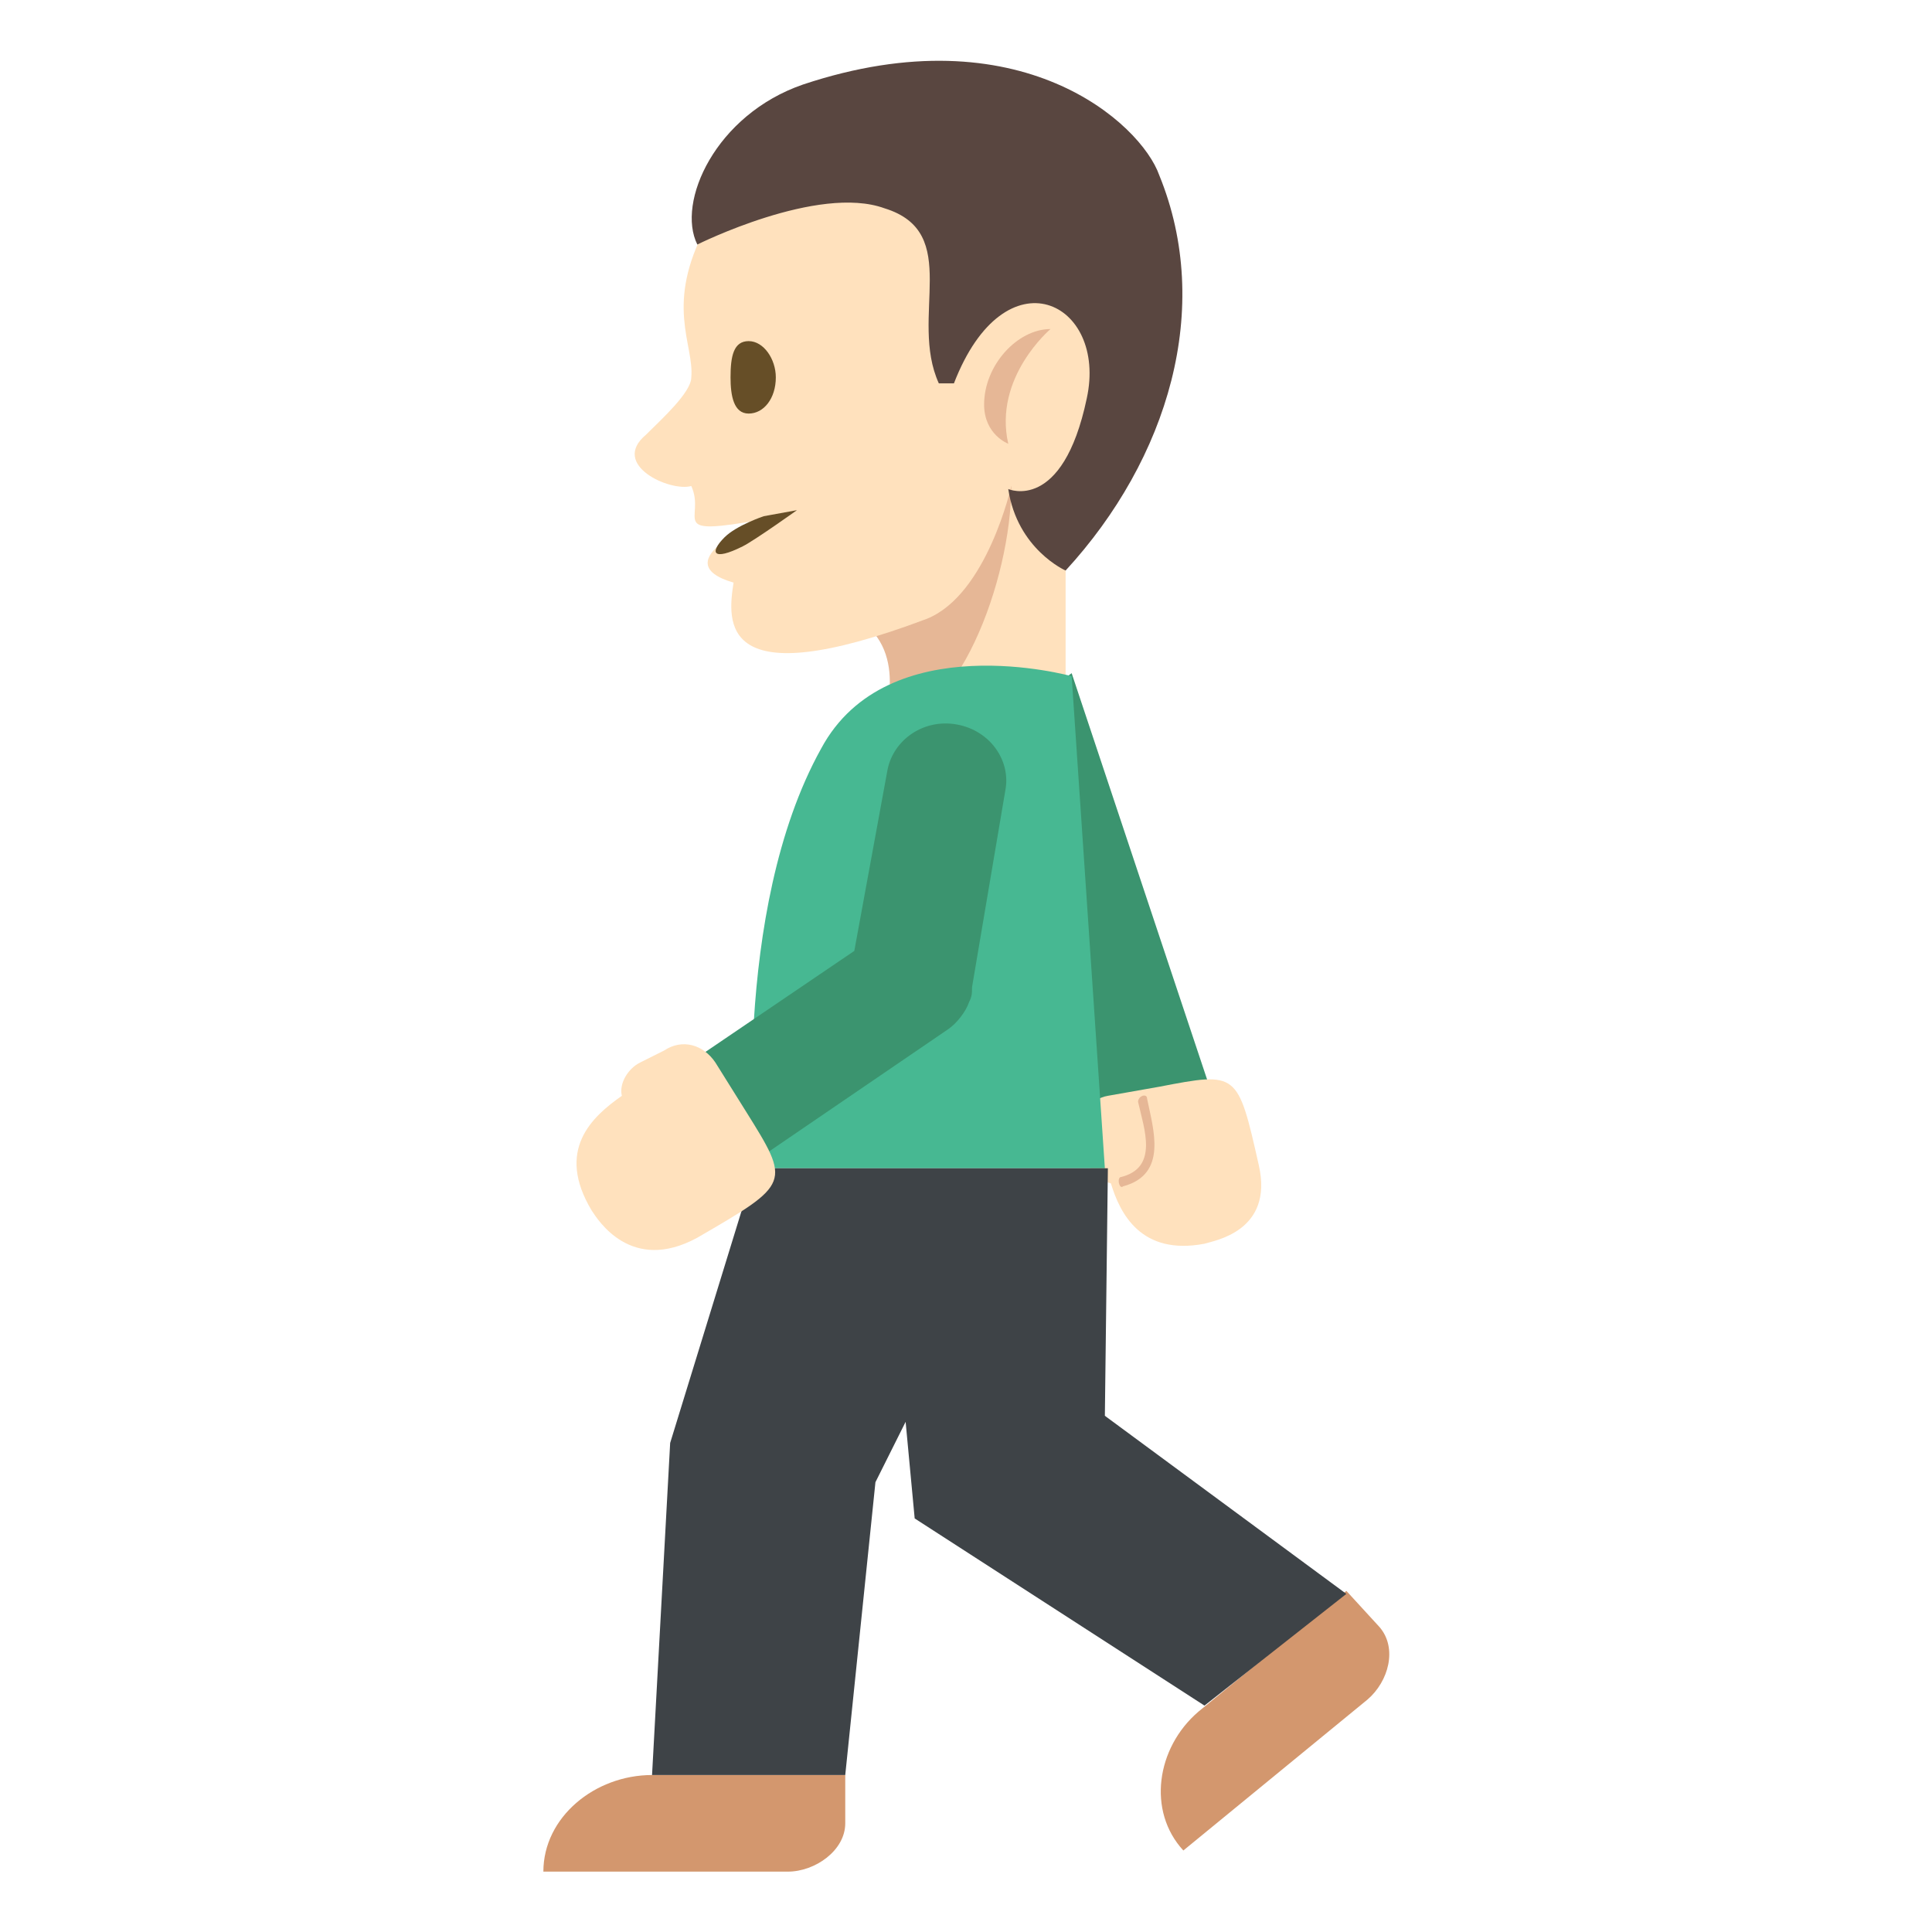
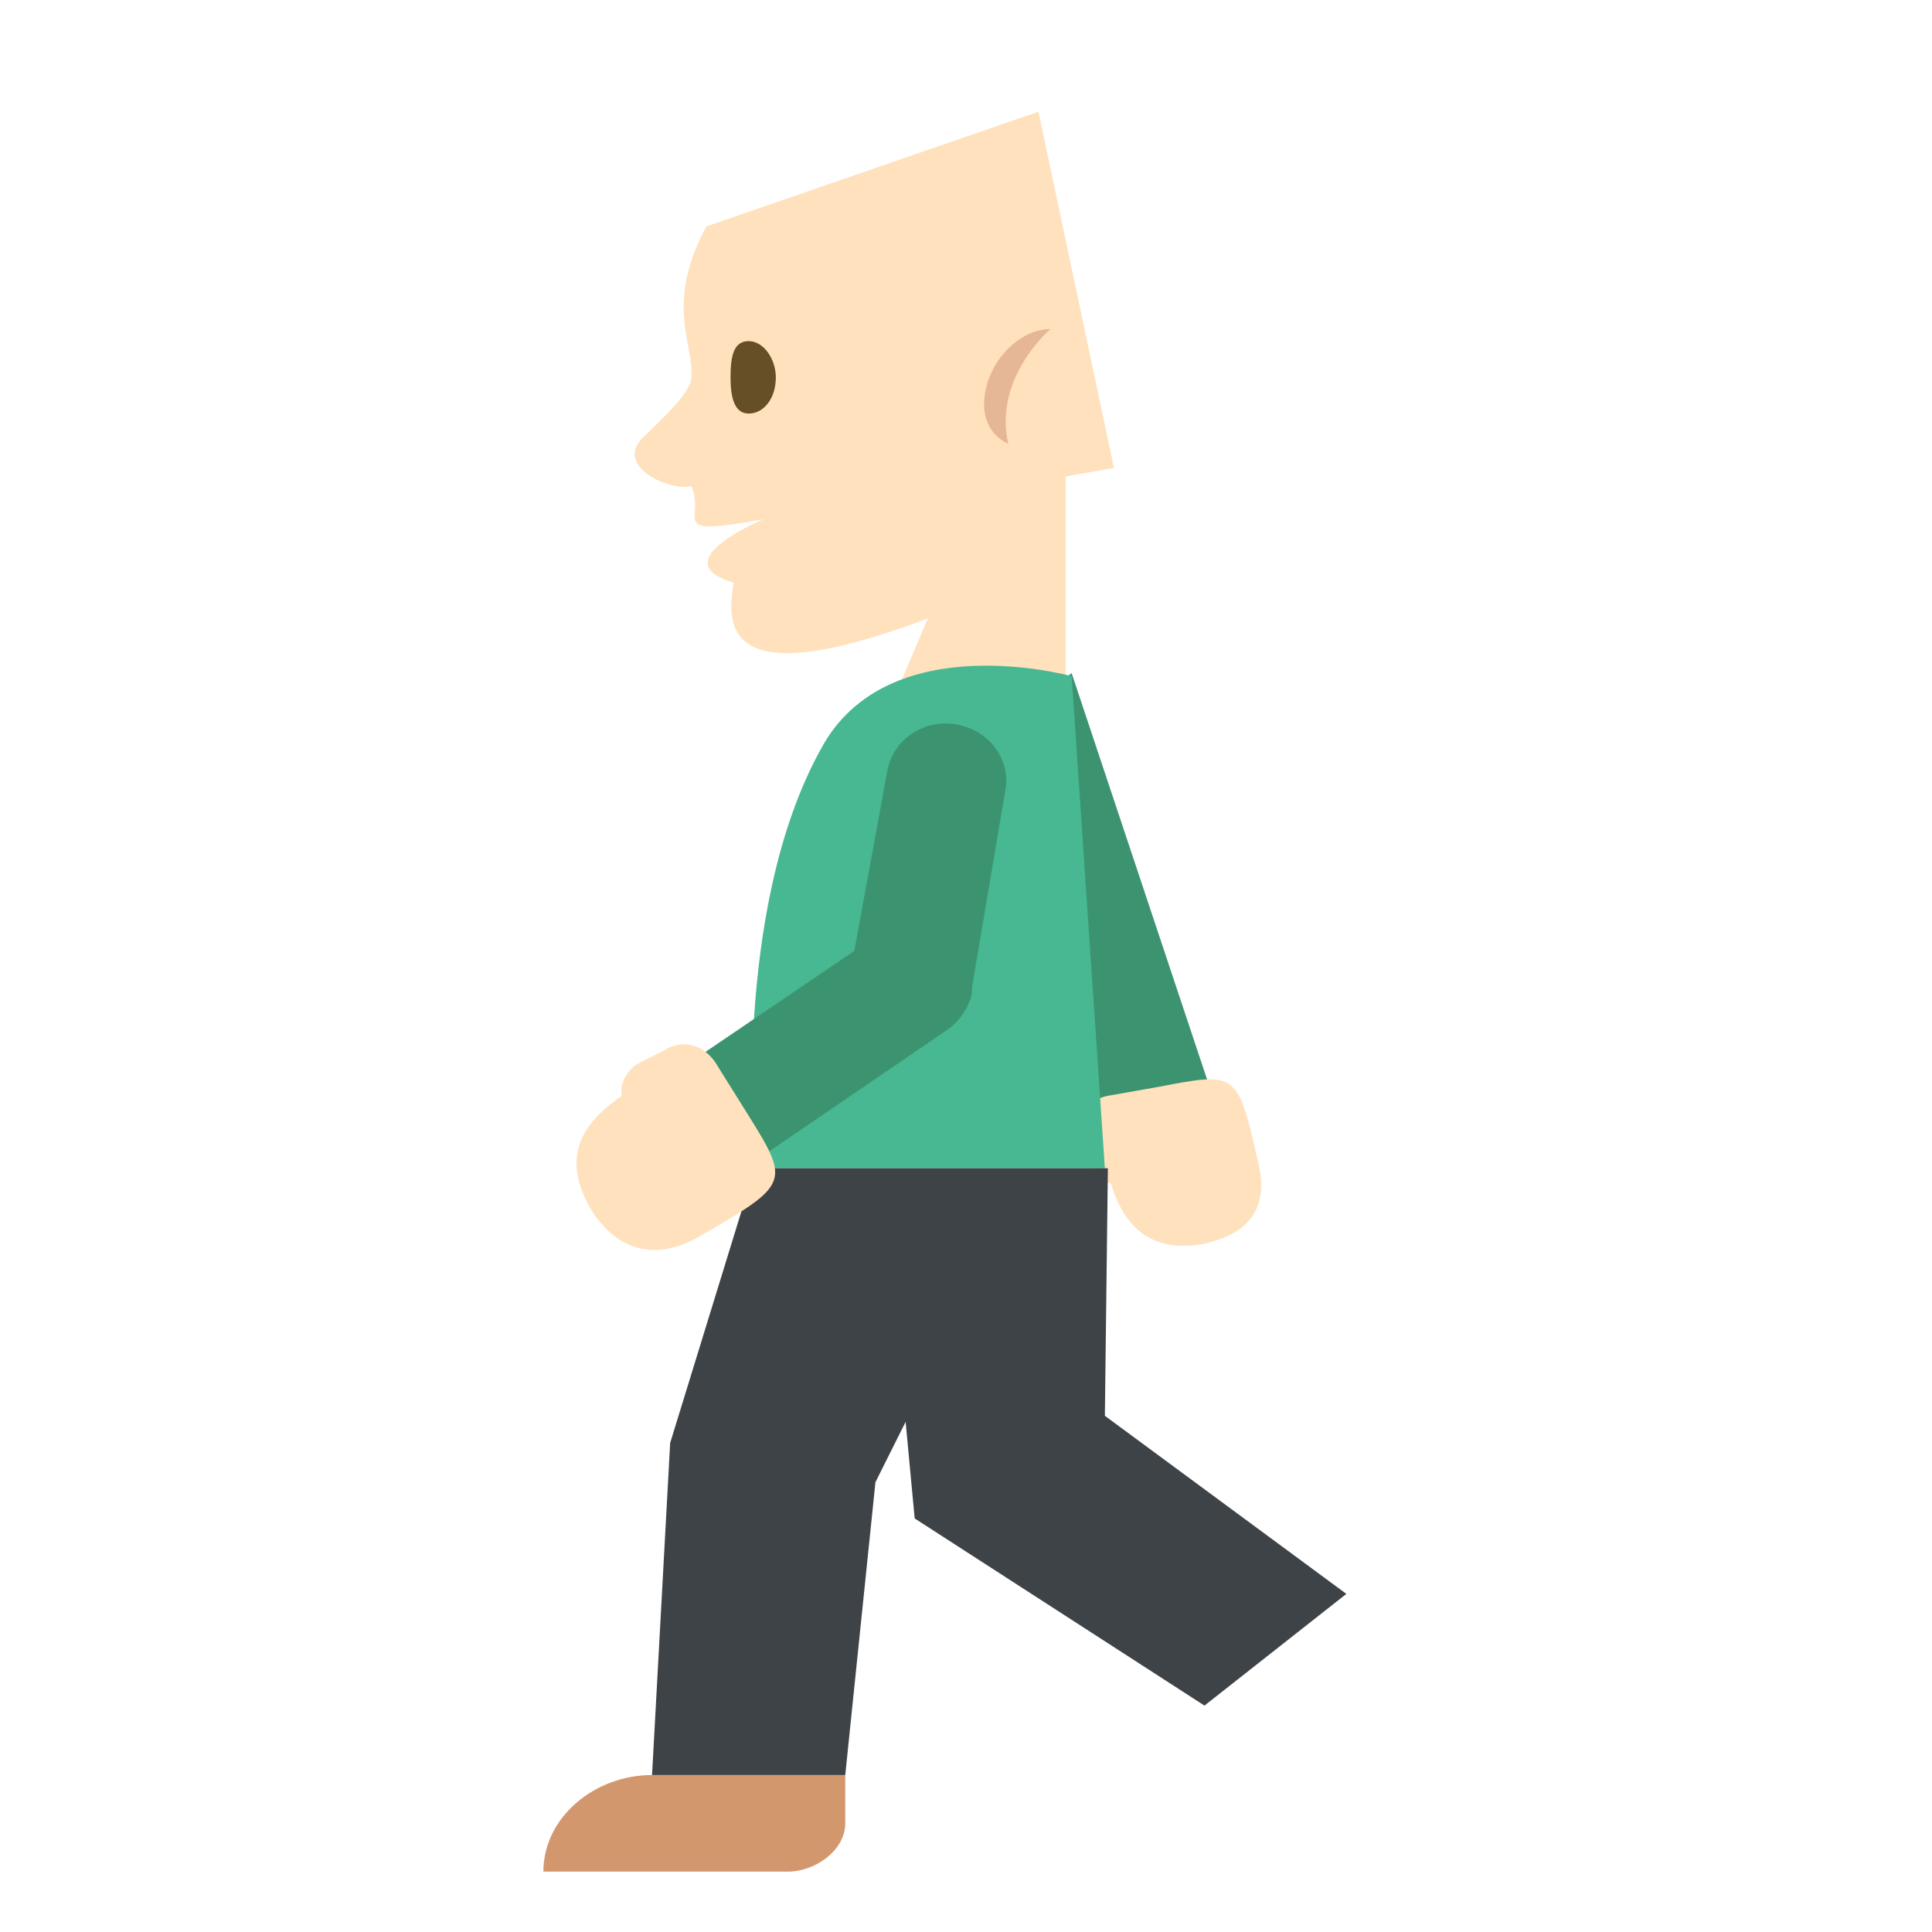
<svg xmlns="http://www.w3.org/2000/svg" viewBox="0 0 64 64" enable-background="new 0 0 64 64">
  <path fill="#ffe1bd" d="m32.6 16.1l2.7-1.5v9.5h-6.1z" />
-   <path d="m28.4 20.5c1.8 1.1.8 3.6.8 3.6 2.5 0 4.3-4.9 4.3-8l-5.1 4.4" fill="#e6b796" />
  <path d="m34.4 3.7l-11 3.8c-1.4 2.6-.4 3.9-.5 5 0 .5-1 1.4-1.5 1.9-1.2 1 .8 1.9 1.5 1.7.5 1.1-.9 1.7 2.4 1.1 0 0-3.4 1.4-1 2.1-.2 1.3-.5 3.8 6.4 1.2 2-.8 2.8-4.4 2.8-4.4l3.4-.6-2.5-11.8" fill="#ffe1bd" />
-   <path d="m26.6 2.8c7.2-2.4 11.2 1.3 11.8 3 1.8 4.4.3 9.4-3.1 13.1 0 0-1.6-.7-1.9-2.7 0 0 1.8.8 2.6-3 .7-3.2-2.7-4.9-4.4-.5h-.5c-1-2.2.8-5-1.8-5.8-2.2-.8-6.2 1.2-6.2 1.2-.7-1.4.6-4.3 3.5-5.3" fill="#594640" />
  <path d="m25.7 12.5c0 .7-.4 1.2-.9 1.2s-.6-.6-.6-1.2c0-.7.1-1.2.6-1.2s.9.6.9 1.2" fill="#664e27" />
  <path d="m32.6 13.4c0-1.3 1.1-2.5 2.2-2.5 0 0-1.9 1.6-1.4 3.8 0 0-.8-.3-.8-1.3" fill="#e6b796" />
-   <path d="m26.4 16.9c0 0-1.4 1-1.8 1.2-1 .5-1.1.2-.6-.3.4-.4 1.3-.7 1.3-.7l1.1-.2" fill="#664e27" />
  <g fill="#d3976e">
    <path d="m21.6 58.8c-1.9 0-3.6 1.4-3.6 3.2h8.1c.9 0 1.9-.7 1.9-1.6v-1.6h-6.4" />
-     <path d="m39.7 56.7c-1.4 1.2-1.7 3.3-.5 4.6l6.1-5c.7-.6 1-1.7.4-2.4l-1.1-1.2-4.9 4" />
  </g>
  <path fill="#3b946f" d="m32.4 24.6l4.2 12.3 3.7-.2-4.8-14.4z" />
  <path d="m38.4 36l-1.7.3c-.6.1-1 .7-.9 1.3l.2.8c.1.4.4.7.8.8.3 1 1 2.4 3.1 2 .3-.1 2.3-.4 1.8-2.6-.7-3.1-.7-3.1-3.3-2.6" fill="#ffe1bd" />
-   <path d="m37.2 39.3c1.5-.4 1-1.9.8-2.9 0-.2-.3-.1-.3.1.2.9.7 2.2-.6 2.5-.1.1 0 .4.1.3" fill="#e6b796" />
  <path d="m36.6 38.7h-11.6c0 0-.8-8.5 2.2-13.9 2.2-4.1 8.3-2.4 8.3-2.4l1.1 16.3" fill="#47b892" />
  <path fill="#3e4347" d="m36.6 46.9l.1-8.2h-11.7l-2.8 9.1-.6 11h6.4l1-9.7 1-2 .3 3.2 9.6 6.2 4.7-3.7z" />
  <path d="m33.3 26.2c.2-1-.5-2-1.6-2.2-1.1-.2-2.1.5-2.3 1.5l-1.1 6-5.6 3.8 2.4 3.1 6.3-4.3c.3-.2.6-.6.7-.9.1-.2.1-.3.1-.5l1.1-6.5" fill="#3b946f" />
  <path d="m24.7 36.8l-1-1.6c-.4-.6-1.1-.8-1.7-.4l-.8.4c-.4.2-.7.7-.6 1.1-1 .7-2.2 1.8-1 3.8.2.3 1.3 2.1 3.5.9 3.1-1.8 3.1-1.8 1.6-4.2" fill="#ffe1bd" />
</svg>